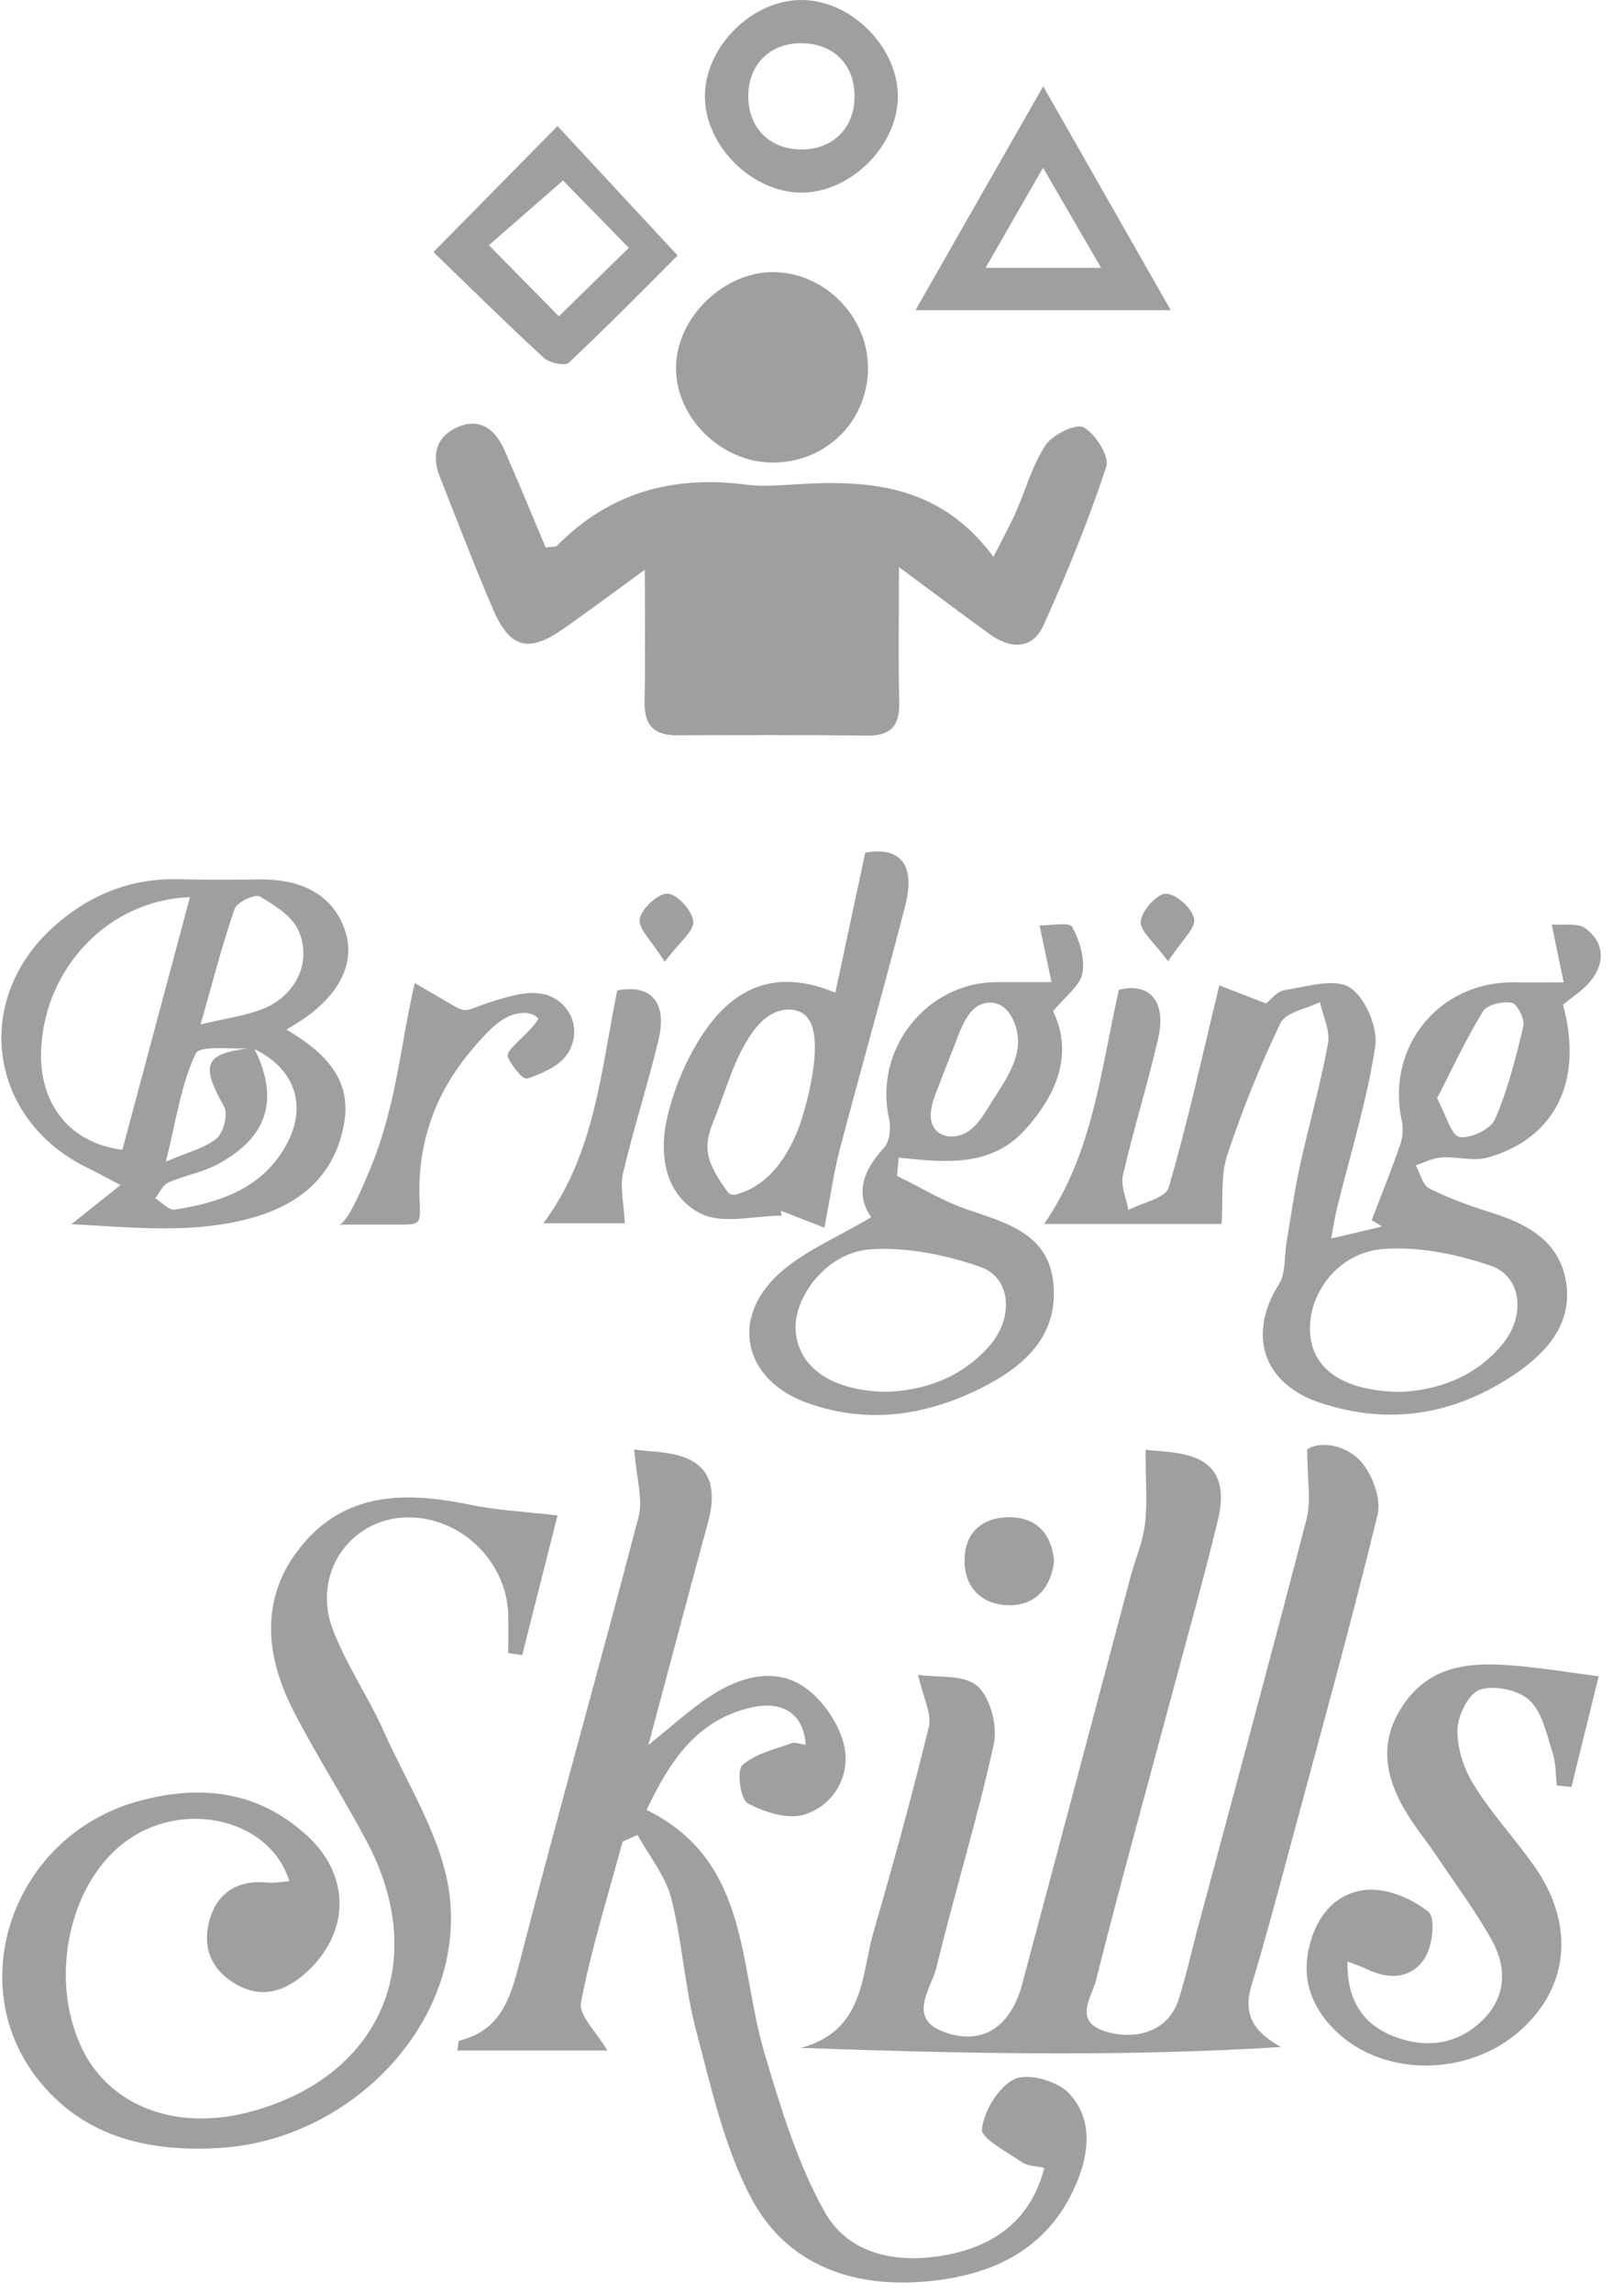
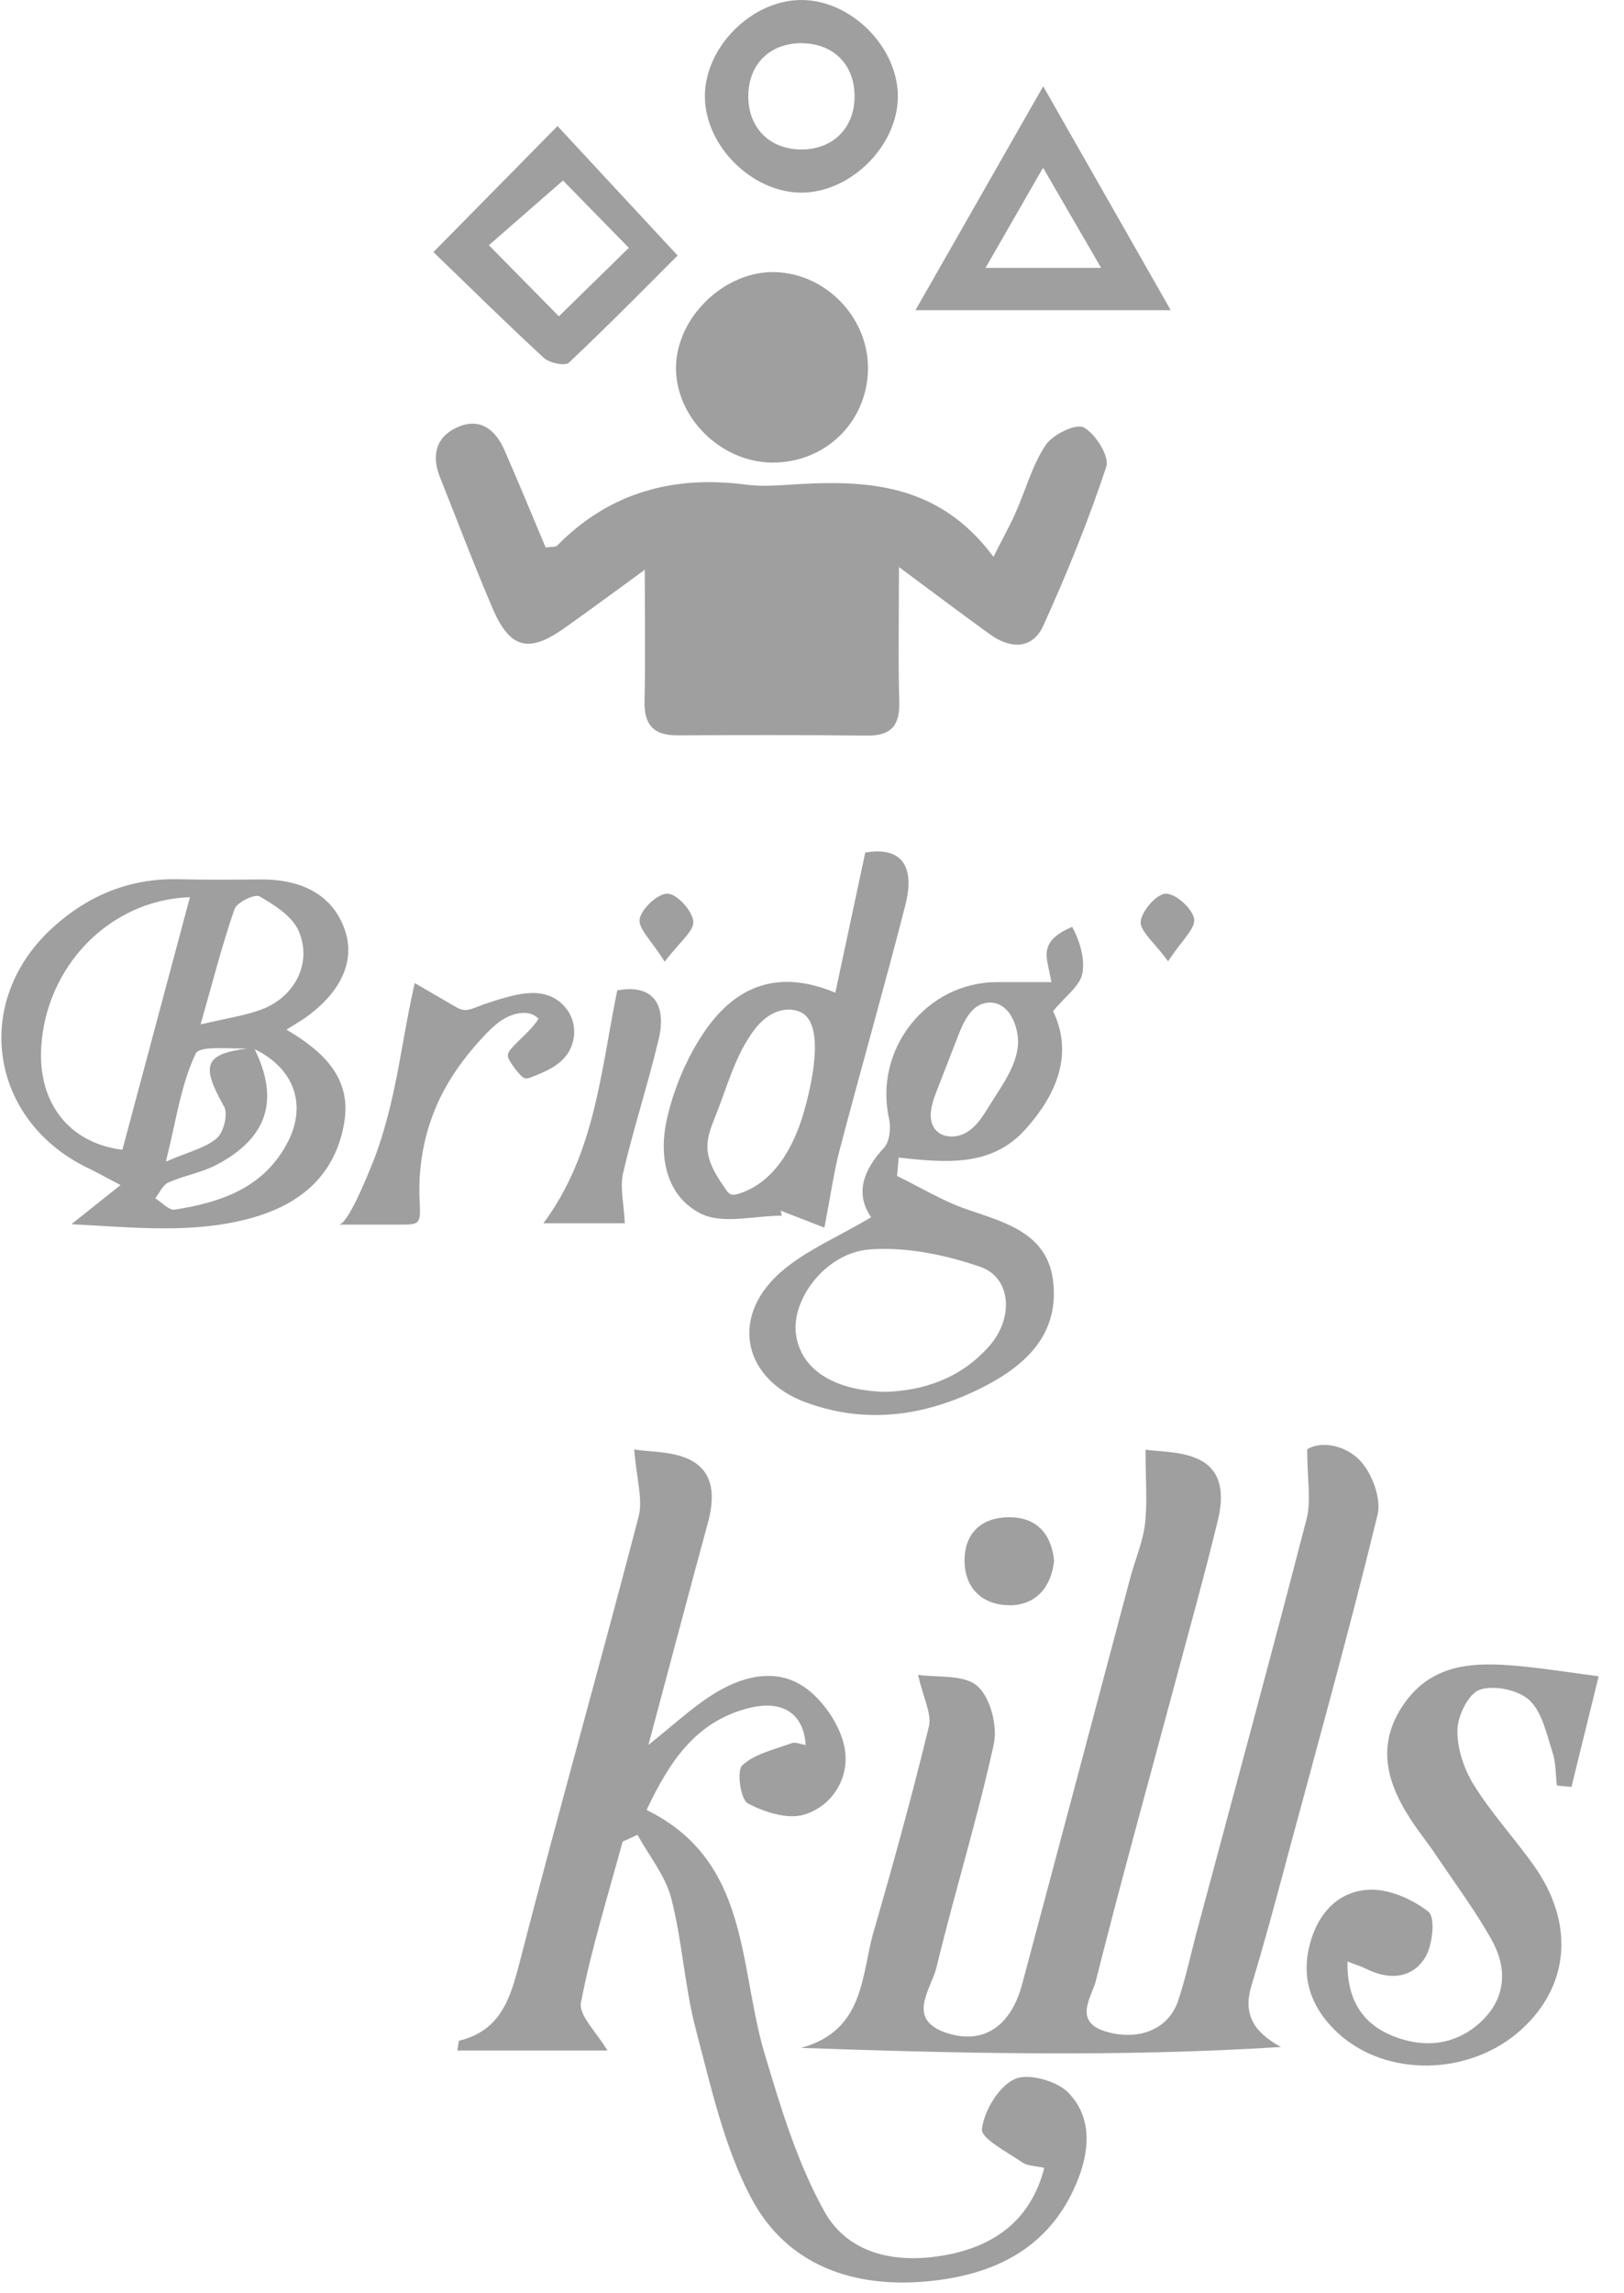
<svg xmlns="http://www.w3.org/2000/svg" width="68" height="96" viewBox="0 0 68 96" fill="none">
  <path d="M53.87 77.864C55.165 73.054 56.501 68.252 57.681 63.416C57.848 62.733 57.446 61.658 56.934 61.128C56.26 60.432 55.214 60.336 54.735 60.677C54.735 61.937 54.909 62.814 54.708 63.592C53.214 69.37 51.646 75.13 50.103 80.894C49.849 81.849 49.644 82.819 49.332 83.753C48.939 84.93 47.724 85.434 46.37 85.064C44.883 84.656 45.715 83.603 45.889 82.91C46.901 78.883 48.014 74.88 49.089 70.868C49.733 68.462 50.407 66.06 50.995 63.639C51.234 62.651 51.231 61.545 50.128 61.061C49.394 60.74 48.507 60.769 47.967 60.686C47.967 62.017 48.049 62.923 47.942 63.806C47.849 64.569 47.525 65.302 47.325 66.056C45.815 71.725 44.316 77.397 42.798 83.064C42.334 84.796 41.224 85.561 39.761 85.14C37.863 84.591 38.982 83.298 39.212 82.359C39.968 79.235 40.922 76.158 41.611 73.02C41.779 72.262 41.469 71.055 40.922 70.578C40.358 70.085 39.239 70.233 38.443 70.112C38.661 71.089 39.023 71.745 38.893 72.28C38.195 75.15 37.41 78.002 36.587 80.838C36.052 82.685 36.219 84.995 33.539 85.729C40.3 85.963 46.923 86.114 53.635 85.691C52.465 85.049 52.043 84.299 52.404 83.106C52.933 81.371 53.399 79.616 53.872 77.864H53.87Z" fill="#9F9F9F" />
  <path d="M22.847 22.917C22.29 21.593 21.723 20.217 21.128 18.854C20.751 17.991 20.109 17.463 19.154 17.884C18.249 18.285 18.061 19.07 18.423 19.978C19.152 21.809 19.85 23.655 20.626 25.466C21.351 27.156 22.133 27.352 23.619 26.304C24.649 25.575 25.663 24.824 26.999 23.852C26.999 25.957 27.028 27.656 26.988 29.355C26.964 30.345 27.374 30.787 28.36 30.782C31.009 30.771 33.66 30.764 36.309 30.793C37.319 30.805 37.683 30.365 37.654 29.377C37.605 27.622 37.641 25.865 37.641 23.738C39.128 24.839 40.285 25.713 41.458 26.559C42.319 27.179 43.238 27.185 43.693 26.177C44.674 24.01 45.575 21.796 46.322 19.539C46.465 19.108 45.871 18.158 45.376 17.891C45.053 17.715 44.078 18.19 43.784 18.631C43.22 19.479 42.946 20.515 42.526 21.463C42.294 21.989 42.011 22.491 41.599 23.31C39.246 20.145 36.151 20.083 32.971 20.295C32.402 20.333 31.82 20.364 31.258 20.29C28.201 19.887 25.521 20.607 23.32 22.848C23.264 22.904 23.13 22.879 22.845 22.919L22.847 22.917Z" fill="#9F9F9F" />
  <path d="M42.491 87.029C41.818 87.344 41.211 88.349 41.115 89.123C41.066 89.52 42.177 90.089 42.803 90.521C43.029 90.677 43.37 90.668 43.726 90.751C43.176 92.907 41.675 93.975 39.775 94.366C37.743 94.785 35.578 94.484 34.512 92.564C33.377 90.523 32.684 88.209 32.01 85.95C30.918 82.277 31.408 77.895 27.073 75.768C28.039 73.73 29.156 72.026 31.413 71.489C32.782 71.163 33.651 71.74 33.736 73.049C33.529 73.018 33.308 72.913 33.15 72.972C32.432 73.235 31.611 73.413 31.08 73.899C30.84 74.12 31.007 75.329 31.31 75.491C32.008 75.864 33 76.18 33.694 75.957C34.934 75.561 35.614 74.314 35.351 73.096C35.15 72.164 34.43 71.121 33.634 70.594C32.421 69.794 30.993 70.197 29.805 70.96C28.92 71.529 28.137 72.262 27.151 73.045C28.012 69.821 28.817 66.779 29.642 63.742C29.923 62.705 29.927 61.645 28.913 61.121C28.172 60.74 27.211 60.787 26.556 60.678C26.649 61.898 26.93 62.758 26.739 63.494C25.117 69.718 23.363 75.908 21.761 82.137C21.364 83.677 20.959 85 19.23 85.426C19.192 85.435 19.192 85.609 19.152 85.838H25.432C24.993 85.082 24.223 84.371 24.326 83.829C24.763 81.557 25.465 79.334 26.07 77.092L26.694 76.811C27.178 77.692 27.863 78.522 28.106 79.467C28.572 81.271 28.665 83.171 29.14 84.971C29.771 87.359 30.313 89.852 31.451 92.006C32.951 94.845 35.759 95.806 38.899 95.494C41.63 95.224 43.911 94.132 45.062 91.42C45.622 90.1 45.765 88.681 44.743 87.611C44.264 87.112 43.053 86.77 42.489 87.034L42.491 87.029Z" fill="#9F9F9F" />
-   <path d="M16.074 72.486C15.421 71.023 14.485 69.677 13.925 68.182C13.059 65.872 14.661 63.578 17.015 63.522C19.272 63.468 21.235 65.355 21.281 67.625C21.293 68.151 21.281 68.675 21.281 69.201C21.475 69.231 21.669 69.257 21.866 69.286C22.387 67.221 22.909 65.154 23.344 63.439C21.872 63.268 20.777 63.218 19.718 62.998C17.16 62.467 14.654 62.402 12.785 64.525C10.867 66.7 11.041 69.21 12.308 71.659C13.262 73.501 14.386 75.256 15.359 77.091C18.052 82.166 15.9 87.021 10.361 88.433C7.259 89.224 4.483 88.105 3.366 85.612C2.035 82.644 2.96 78.679 5.375 77.006C7.806 75.323 11.334 76.19 12.114 78.748C11.797 78.77 11.494 78.835 11.2 78.806C9.993 78.688 9.128 79.196 8.789 80.322C8.461 81.41 8.776 82.392 9.808 83.02C10.912 83.694 11.902 83.393 12.796 82.595C14.636 80.953 14.716 78.554 12.87 76.855C10.821 74.968 8.394 74.674 5.752 75.412C0.514 76.877 -1.68 83.168 1.734 87.226C3.663 89.519 6.321 90.09 9.208 89.916C14.712 89.583 19.475 84.646 18.824 79.332C18.534 76.971 17.08 74.741 16.074 72.486Z" fill="#9F9F9F" />
-   <path d="M47.246 50.645C47.161 50.161 46.918 49.639 47.019 49.198C47.46 47.28 48.053 45.396 48.493 43.476C48.863 41.852 48.087 41.128 46.851 41.433C46.075 44.854 45.779 48.243 43.723 51.234H51.151C51.222 50.179 51.104 49.214 51.38 48.377C52.007 46.484 52.752 44.62 53.619 42.825C53.838 42.374 54.701 42.234 55.267 41.95C55.392 42.526 55.704 43.137 55.606 43.674C55.292 45.405 54.803 47.102 54.426 48.821C54.197 49.876 54.05 50.948 53.869 52.014C53.769 52.601 53.844 53.294 53.552 53.758C52.23 55.856 52.868 57.91 55.249 58.713C58.215 59.712 61.009 59.206 63.542 57.449C64.814 56.566 65.844 55.366 65.576 53.676C65.306 51.976 63.975 51.243 62.454 50.766C61.567 50.487 60.679 50.17 59.852 49.755C59.569 49.613 59.464 49.115 59.279 48.781C59.638 48.665 59.99 48.478 60.356 48.453C61.007 48.408 61.709 48.625 62.312 48.453C65.157 47.632 66.303 45.217 65.447 42.06C65.844 41.725 66.299 41.444 66.613 41.054C67.231 40.282 67.162 39.444 66.386 38.864C66.058 38.619 65.454 38.744 64.974 38.699C65.101 39.324 65.228 39.948 65.358 40.57C65.369 40.621 65.38 40.673 65.474 41.123C64.707 41.123 64.062 41.132 63.418 41.123C60.247 41.074 58.014 43.835 58.699 46.934C58.766 47.242 58.737 47.612 58.632 47.911C58.262 48.977 57.838 50.025 57.437 51.078C57.582 51.167 57.729 51.254 57.874 51.343C57.209 51.499 56.545 51.655 55.736 51.847C55.84 51.298 55.892 50.946 55.976 50.605C56.534 48.339 57.236 46.096 57.584 43.799C57.702 43.012 57.156 41.73 56.507 41.331C55.863 40.934 54.703 41.31 53.784 41.449C53.474 41.496 53.211 41.857 53.013 42.008C52.214 41.701 51.505 41.424 51.055 41.25C50.326 44.256 49.726 47.015 48.934 49.717C48.807 50.154 47.833 50.344 47.251 50.65L47.246 50.645ZM62.097 42.334C62.269 42.053 62.929 41.904 63.308 41.98C63.536 42.026 63.852 42.671 63.783 42.965C63.471 44.29 63.132 45.626 62.593 46.865C62.414 47.276 61.558 47.681 61.107 47.592C60.757 47.523 60.557 46.687 60.173 45.978C60.815 44.731 61.388 43.487 62.097 42.332V42.334ZM57.932 52.282C59.41 52.175 60.998 52.5 62.419 52.986C63.725 53.432 63.884 55.081 62.925 56.253C61.761 57.678 60.171 58.194 58.648 58.267C56.338 58.242 55.029 57.38 54.868 55.937C54.678 54.246 55.99 52.422 57.932 52.284V52.282Z" fill="#9F9F9F" />
  <path d="M3.663 48.885C4.028 49.063 4.383 49.261 5.047 49.609C4.336 50.176 3.781 50.617 2.989 51.248C5.667 51.384 8.1 51.661 10.535 50.985C12.625 50.405 14.054 49.157 14.415 46.984C14.723 45.138 13.555 44.019 11.992 43.102C12.308 42.904 12.524 42.781 12.73 42.641C14.257 41.579 14.875 40.261 14.456 38.979C13.987 37.545 12.745 36.798 10.894 36.816C9.75 36.825 8.606 36.834 7.462 36.807C5.431 36.758 3.689 37.487 2.215 38.823C-1.188 41.909 -0.458 46.88 3.66 48.887L3.663 48.885ZM12.05 47.807C11.066 49.721 9.262 50.332 7.315 50.637C7.074 50.675 6.773 50.33 6.501 50.162C6.68 49.937 6.814 49.609 7.045 49.504C7.703 49.21 8.444 49.09 9.075 48.757C11.207 47.633 11.704 46.041 10.662 43.921C12.306 44.719 12.861 46.229 12.05 47.81V47.807ZM9.82 38.056C9.918 37.773 10.671 37.409 10.87 37.525C11.494 37.886 12.235 38.352 12.502 38.963C13.084 40.292 12.362 41.715 10.977 42.248C10.277 42.518 9.512 42.618 8.399 42.884C8.919 41.066 9.304 39.539 9.82 38.056ZM10.364 43.892C8.542 44.126 8.412 44.601 9.385 46.327C9.556 46.632 9.365 47.406 9.075 47.651C8.595 48.059 7.902 48.213 6.945 48.628C7.382 46.886 7.578 45.395 8.194 44.106C8.357 43.767 9.527 43.909 10.364 43.894V43.892ZM1.725 43.856C1.914 40.484 4.552 37.681 7.953 37.556C6.981 41.196 6.051 44.67 5.125 48.131C2.893 47.854 1.595 46.171 1.725 43.856Z" fill="#9F9F9F" />
-   <path d="M33.758 58.711C36.247 59.627 38.695 59.282 41.008 58.144C42.8 57.263 44.326 55.988 44.107 53.724C43.904 51.622 42.114 51.189 40.464 50.618C39.456 50.27 38.528 49.697 37.562 49.227L37.629 48.459C39.569 48.671 41.496 48.863 42.912 47.302C44.317 45.755 44.928 44.057 44.094 42.329C44.602 41.709 45.222 41.277 45.322 40.746C45.438 40.133 45.206 39.37 44.894 38.801C44.781 38.592 44.002 38.748 43.527 38.737C43.65 39.321 43.775 39.908 43.898 40.492C43.918 40.59 43.938 40.688 44.027 41.114C43.222 41.114 42.484 41.114 41.746 41.114C38.784 41.114 36.574 43.939 37.228 46.838C37.312 47.215 37.252 47.788 37.016 48.045C36.14 48.992 35.794 49.967 36.476 50.955C35.033 51.818 33.651 52.377 32.616 53.321C30.553 55.203 31.149 57.752 33.756 58.713L33.758 58.711ZM39.014 46.316C39.056 46.116 39.126 45.915 39.197 45.732C39.511 44.923 39.826 44.115 40.14 43.306C40.363 42.735 40.684 42.077 41.291 41.984C42.256 41.834 42.687 43.014 42.622 43.772C42.539 44.7 41.877 45.547 41.409 46.314C41.159 46.722 40.896 47.144 40.49 47.394C40.084 47.643 39.491 47.661 39.179 47.302C38.947 47.035 38.938 46.675 39.014 46.316ZM36.412 52.302C37.939 52.19 39.583 52.525 41.048 53.033C42.343 53.484 42.455 55.16 41.442 56.327C40.24 57.709 38.642 58.224 37.058 58.265C34.857 58.207 33.524 57.297 33.328 55.852C33.129 54.396 34.574 52.44 36.414 52.304L36.412 52.302Z" fill="#9F9F9F" />
+   <path d="M33.758 58.711C36.247 59.627 38.695 59.282 41.008 58.144C42.8 57.263 44.326 55.988 44.107 53.724C43.904 51.622 42.114 51.189 40.464 50.618C39.456 50.27 38.528 49.697 37.562 49.227L37.629 48.459C39.569 48.671 41.496 48.863 42.912 47.302C44.317 45.755 44.928 44.057 44.094 42.329C44.602 41.709 45.222 41.277 45.322 40.746C45.438 40.133 45.206 39.37 44.894 38.801C43.65 39.321 43.775 39.908 43.898 40.492C43.918 40.59 43.938 40.688 44.027 41.114C43.222 41.114 42.484 41.114 41.746 41.114C38.784 41.114 36.574 43.939 37.228 46.838C37.312 47.215 37.252 47.788 37.016 48.045C36.14 48.992 35.794 49.967 36.476 50.955C35.033 51.818 33.651 52.377 32.616 53.321C30.553 55.203 31.149 57.752 33.756 58.713L33.758 58.711ZM39.014 46.316C39.056 46.116 39.126 45.915 39.197 45.732C39.511 44.923 39.826 44.115 40.14 43.306C40.363 42.735 40.684 42.077 41.291 41.984C42.256 41.834 42.687 43.014 42.622 43.772C42.539 44.7 41.877 45.547 41.409 46.314C41.159 46.722 40.896 47.144 40.49 47.394C40.084 47.643 39.491 47.661 39.179 47.302C38.947 47.035 38.938 46.675 39.014 46.316ZM36.412 52.302C37.939 52.19 39.583 52.525 41.048 53.033C42.343 53.484 42.455 55.16 41.442 56.327C40.24 57.709 38.642 58.224 37.058 58.265C34.857 58.207 33.524 57.297 33.328 55.852C33.129 54.396 34.574 52.44 36.414 52.304L36.412 52.302Z" fill="#9F9F9F" />
  <path d="M58.731 71.407C57.502 73.265 58.205 74.973 59.358 76.588C59.598 76.924 59.855 77.254 60.087 77.598C60.894 78.802 61.768 79.968 62.471 81.23C63.097 82.356 63.07 83.576 62.103 84.544C61.041 85.608 59.681 85.768 58.345 85.24C57.119 84.756 56.389 83.788 56.423 82.111C56.811 82.263 57.001 82.319 57.174 82.405C58.124 82.885 59.099 82.856 59.667 81.957C59.989 81.449 60.111 80.267 59.812 80.031C59.135 79.491 58.122 79.054 57.279 79.109C55.928 79.199 55.101 80.222 54.804 81.562C54.492 82.961 54.985 84.136 55.992 85.079C58.026 86.984 61.554 86.914 63.702 84.961C65.726 83.119 65.94 80.501 64.219 78.084C63.405 76.942 62.444 75.901 61.708 74.714C61.293 74.047 61.008 73.176 61.026 72.406C61.039 71.813 61.498 70.885 61.967 70.732C62.569 70.533 63.579 70.743 64.04 71.175C64.58 71.679 64.758 72.598 65.01 73.365C65.153 73.798 65.135 74.284 65.189 74.746C65.392 74.766 65.595 74.786 65.8 74.806C66.188 73.225 66.576 71.641 66.939 70.172C65.789 70.02 64.852 69.873 63.913 69.775C61.953 69.57 59.991 69.507 58.733 71.407H58.731Z" fill="#9F9F9F" />
  <path d="M29.351 50.806C30.263 51.263 31.59 50.89 32.732 50.89C32.718 50.821 32.705 50.752 32.689 50.681C33.358 50.939 34.027 51.2 34.52 51.392C34.783 50.029 34.917 49.048 35.167 48.098C36.063 44.698 37.031 41.313 37.905 37.907C38.353 36.157 37.664 35.441 36.23 35.691C35.811 37.658 35.41 39.526 34.977 41.556C32.426 40.487 30.66 41.408 29.411 43.313C28.718 44.37 28.2 45.616 27.924 46.85C27.578 48.382 27.872 50.067 29.351 50.808V50.806ZM31.505 43.217C31.73 42.903 32.002 42.615 32.344 42.437C32.723 42.238 33.2 42.191 33.574 42.396C34.611 42.972 33.902 45.724 33.641 46.613C33.227 48.023 32.406 49.53 30.903 49.98C30.805 50.009 30.696 50.034 30.6 49.996C30.511 49.96 30.453 49.878 30.397 49.8C30.02 49.256 29.625 48.667 29.621 48.005C29.619 47.534 29.812 47.088 29.986 46.651C30.433 45.523 30.751 44.323 31.434 43.32C31.458 43.284 31.483 43.25 31.507 43.215L31.505 43.217Z" fill="#9F9F9F" />
  <path d="M36.344 15.475C36.384 13.326 34.613 11.461 32.47 11.392C30.343 11.323 28.305 13.288 28.305 15.409C28.305 17.494 30.194 19.349 32.33 19.364C34.549 19.38 36.301 17.681 36.344 15.475Z" fill="#9F9F9F" />
  <path d="M43.682 3.609C41.815 6.883 40.154 9.793 38.332 12.986H49.022C47.209 9.806 45.566 6.919 43.679 3.609H43.682ZM43.675 7.021C44.542 8.518 45.267 9.769 46.106 11.213H41.267C42.132 9.708 42.814 8.52 43.675 7.021Z" fill="#9F9F9F" />
  <path d="M23.819 15.183C25.463 13.635 27.044 12.023 28.373 10.696C26.569 8.754 24.963 7.023 23.344 5.277C21.683 6.963 20.053 8.62 18.148 10.553C19.703 12.054 21.215 13.548 22.778 14.987C23.008 15.198 23.663 15.332 23.819 15.183ZM23.574 7.556C24.439 8.439 25.333 9.354 26.33 10.375C25.362 11.32 24.424 12.242 23.402 13.241C22.461 12.286 21.562 11.374 20.47 10.266C21.513 9.354 22.501 8.493 23.574 7.556Z" fill="#9F9F9F" />
  <path d="M33.554 8.064C35.61 8.064 37.573 6.124 37.595 4.068C37.617 2.017 35.697 0.048 33.632 0.001C31.521 -0.048 29.491 1.957 29.516 4.068C29.538 6.124 31.5 8.064 33.557 8.064H33.554ZM33.554 1.809C34.903 1.809 35.8 2.719 35.782 4.071C35.764 5.404 34.825 6.294 33.481 6.256C32.207 6.22 31.351 5.348 31.333 4.073C31.316 2.719 32.207 1.809 33.557 1.807L33.554 1.809Z" fill="#9F9F9F" />
  <path d="M17.524 51.084C17.602 50.942 17.591 50.687 17.569 50.232C17.493 48.634 17.841 47.023 18.606 45.614C19.052 44.791 19.631 44.042 20.274 43.36C20.581 43.034 20.914 42.715 21.324 42.537C21.716 42.367 22.261 42.314 22.548 42.648C22.254 43.119 21.794 43.46 21.427 43.875C21.351 43.96 21.273 44.056 21.266 44.167C21.259 44.267 21.313 44.361 21.366 44.448C21.487 44.64 21.623 44.82 21.777 44.988C21.837 45.052 21.904 45.119 21.991 45.139C22.078 45.159 22.169 45.126 22.252 45.092C22.787 44.881 23.351 44.651 23.703 44.196C24.011 43.801 24.118 43.259 23.989 42.778C23.859 42.296 23.489 41.883 23.025 41.698C22.452 41.469 21.803 41.585 21.206 41.748C20.773 41.866 20.345 42.004 19.928 42.167C19.765 42.229 19.593 42.298 19.417 42.278C19.277 42.263 19.148 42.189 19.025 42.118C18.472 41.797 17.919 41.475 17.368 41.154C16.964 42.871 16.753 44.629 16.331 46.341C16.119 47.206 15.865 48.063 15.519 48.886C15.379 49.22 14.565 51.265 14.184 51.265C14.953 51.265 15.72 51.265 16.489 51.265C17.14 51.265 17.417 51.285 17.524 51.087V51.084Z" fill="#9F9F9F" />
  <path d="M27.573 43.541C27.959 41.92 27.223 41.193 25.845 41.461C25.151 44.85 24.924 48.28 22.754 51.208H26.161C26.123 50.378 25.952 49.707 26.09 49.107C26.525 47.238 27.127 45.407 27.571 43.541H27.573Z" fill="#9F9F9F" />
  <path d="M42.258 67.2C43.357 67.204 44.013 66.466 44.138 65.34C44.022 64.174 43.373 63.505 42.235 63.514C41.105 63.523 40.378 64.176 40.387 65.349C40.396 66.52 41.178 67.193 42.258 67.198V67.2Z" fill="#9F9F9F" />
  <path d="M29.03 38.572C28.985 38.124 28.358 37.428 27.959 37.41C27.558 37.393 26.869 38.026 26.784 38.468C26.708 38.862 27.286 39.382 27.832 40.26C28.452 39.435 29.07 38.971 29.03 38.572Z" fill="#9F9F9F" />
  <path d="M47.764 38.572C47.721 38.969 48.321 39.435 48.91 40.242C49.474 39.374 50.07 38.862 50.001 38.465C49.925 38.03 49.233 37.408 48.814 37.412C48.435 37.417 47.811 38.123 47.764 38.572Z" fill="#9F9F9F" />
</svg>